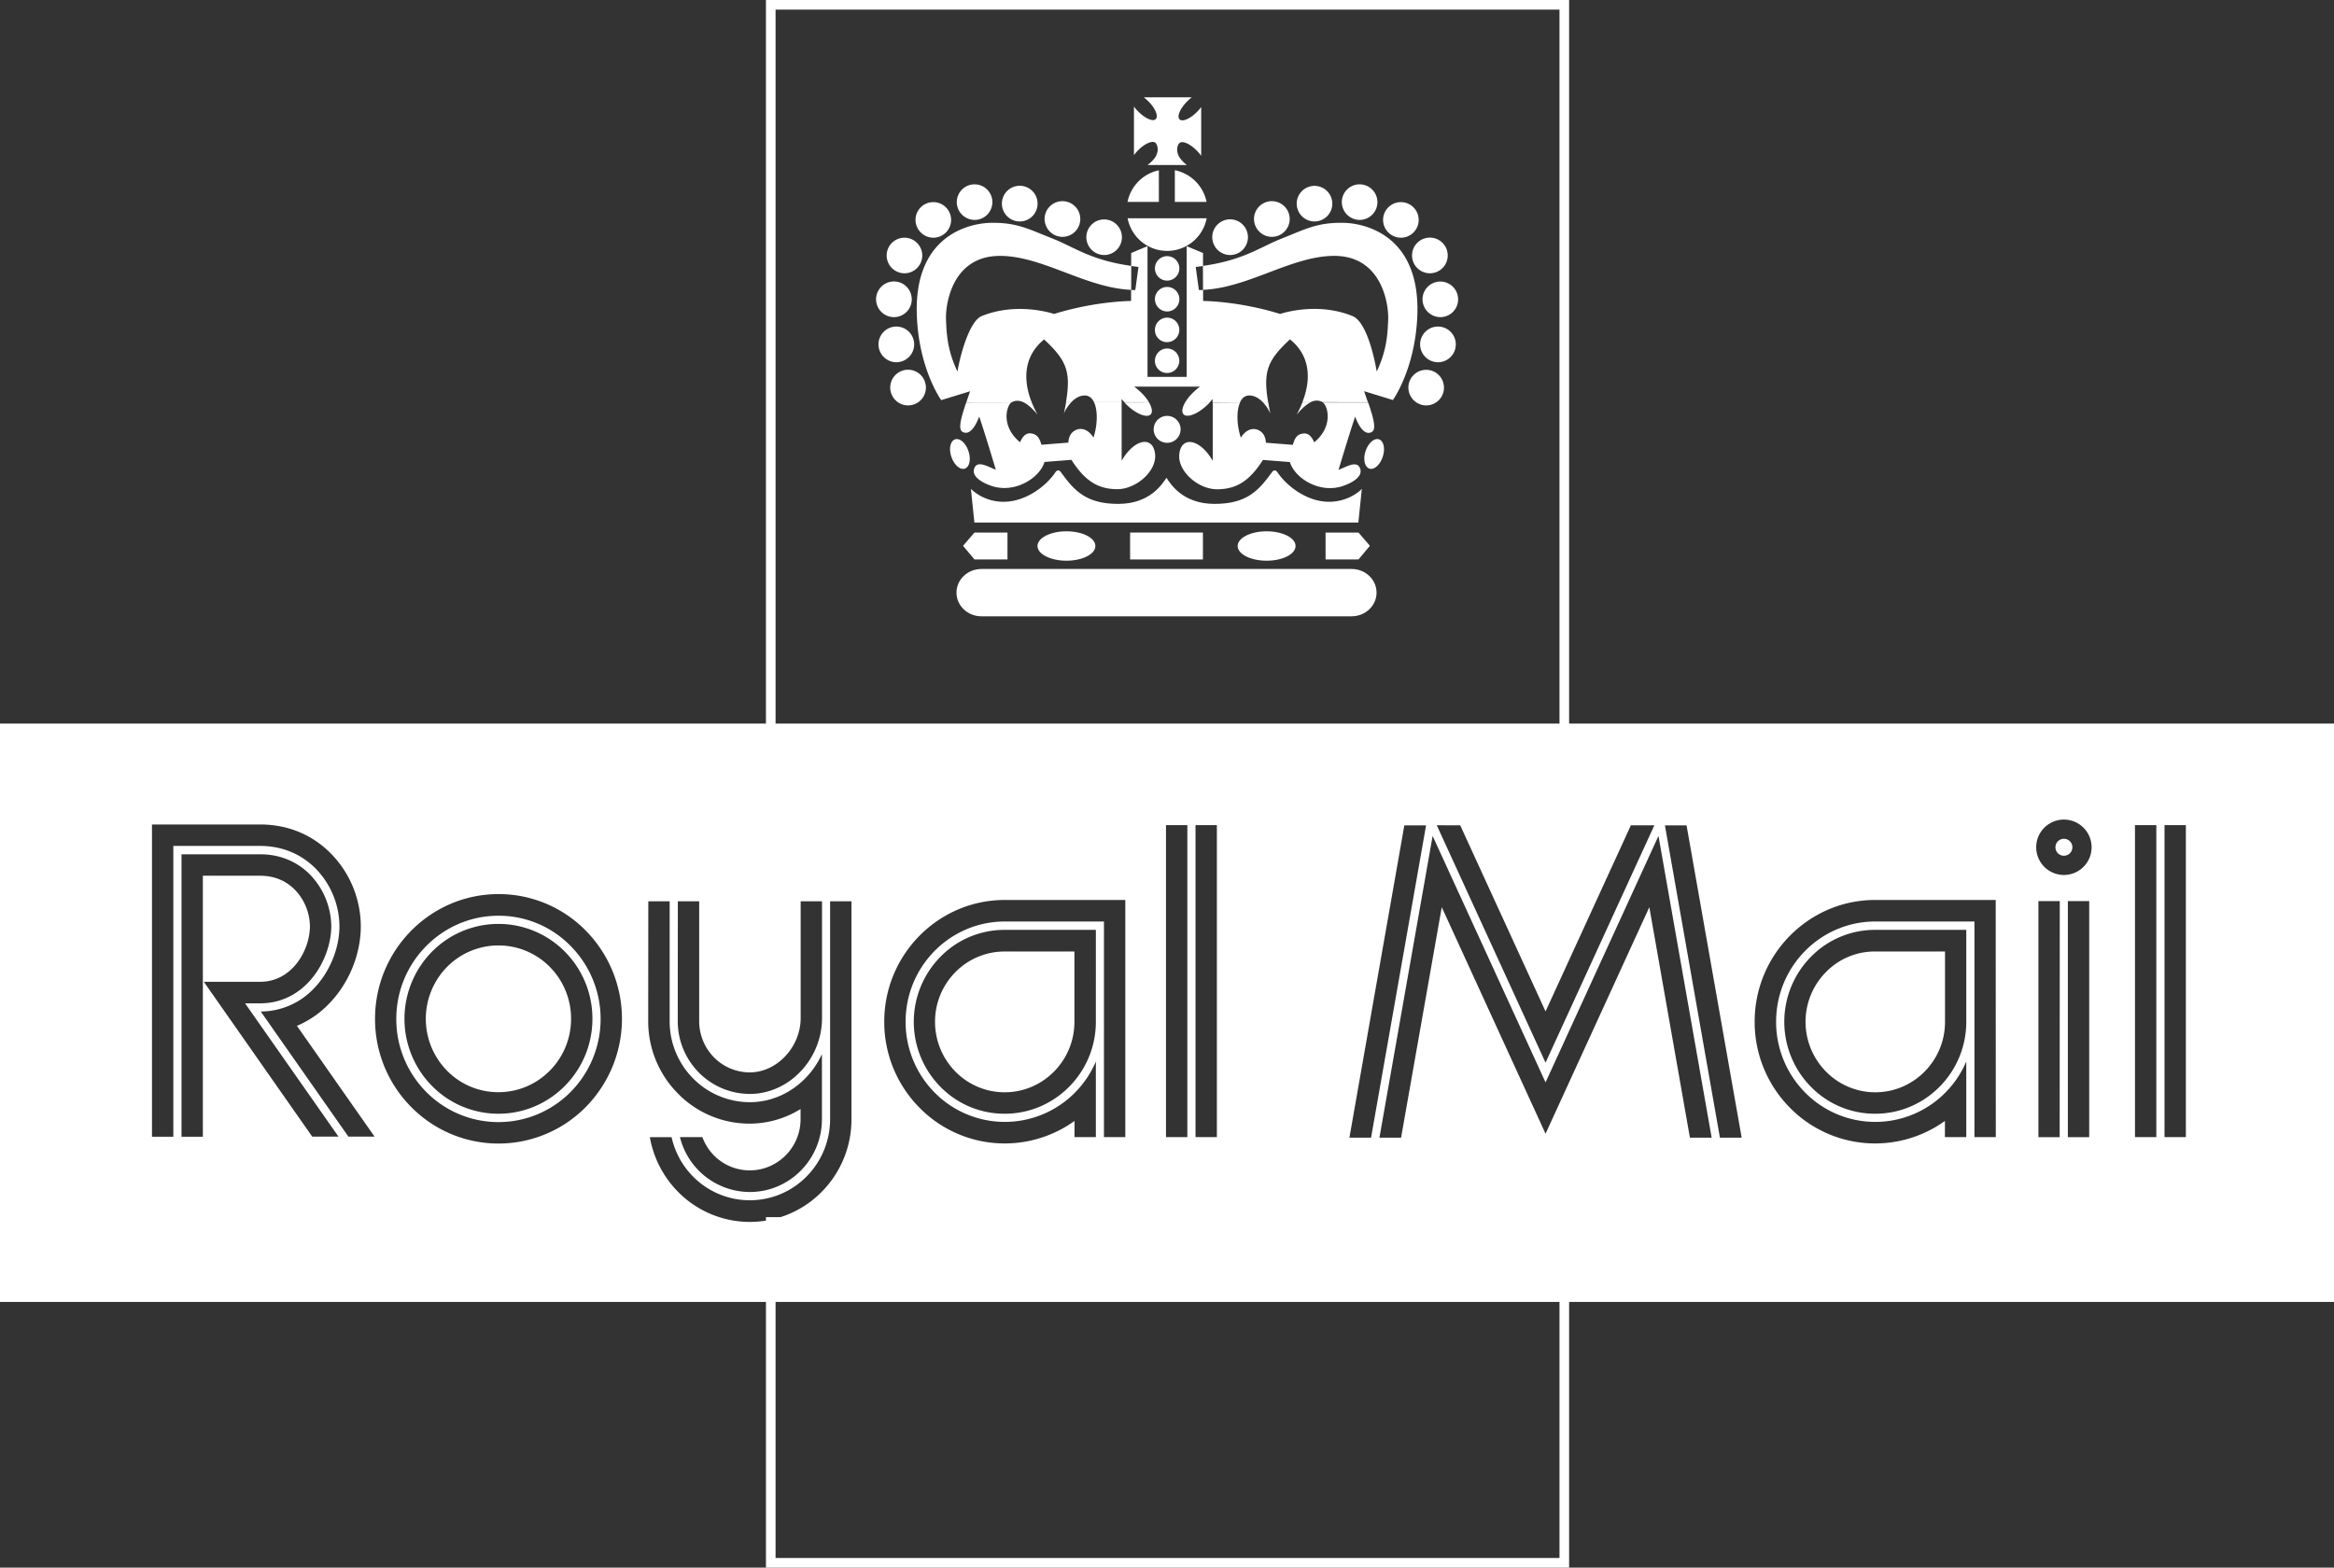
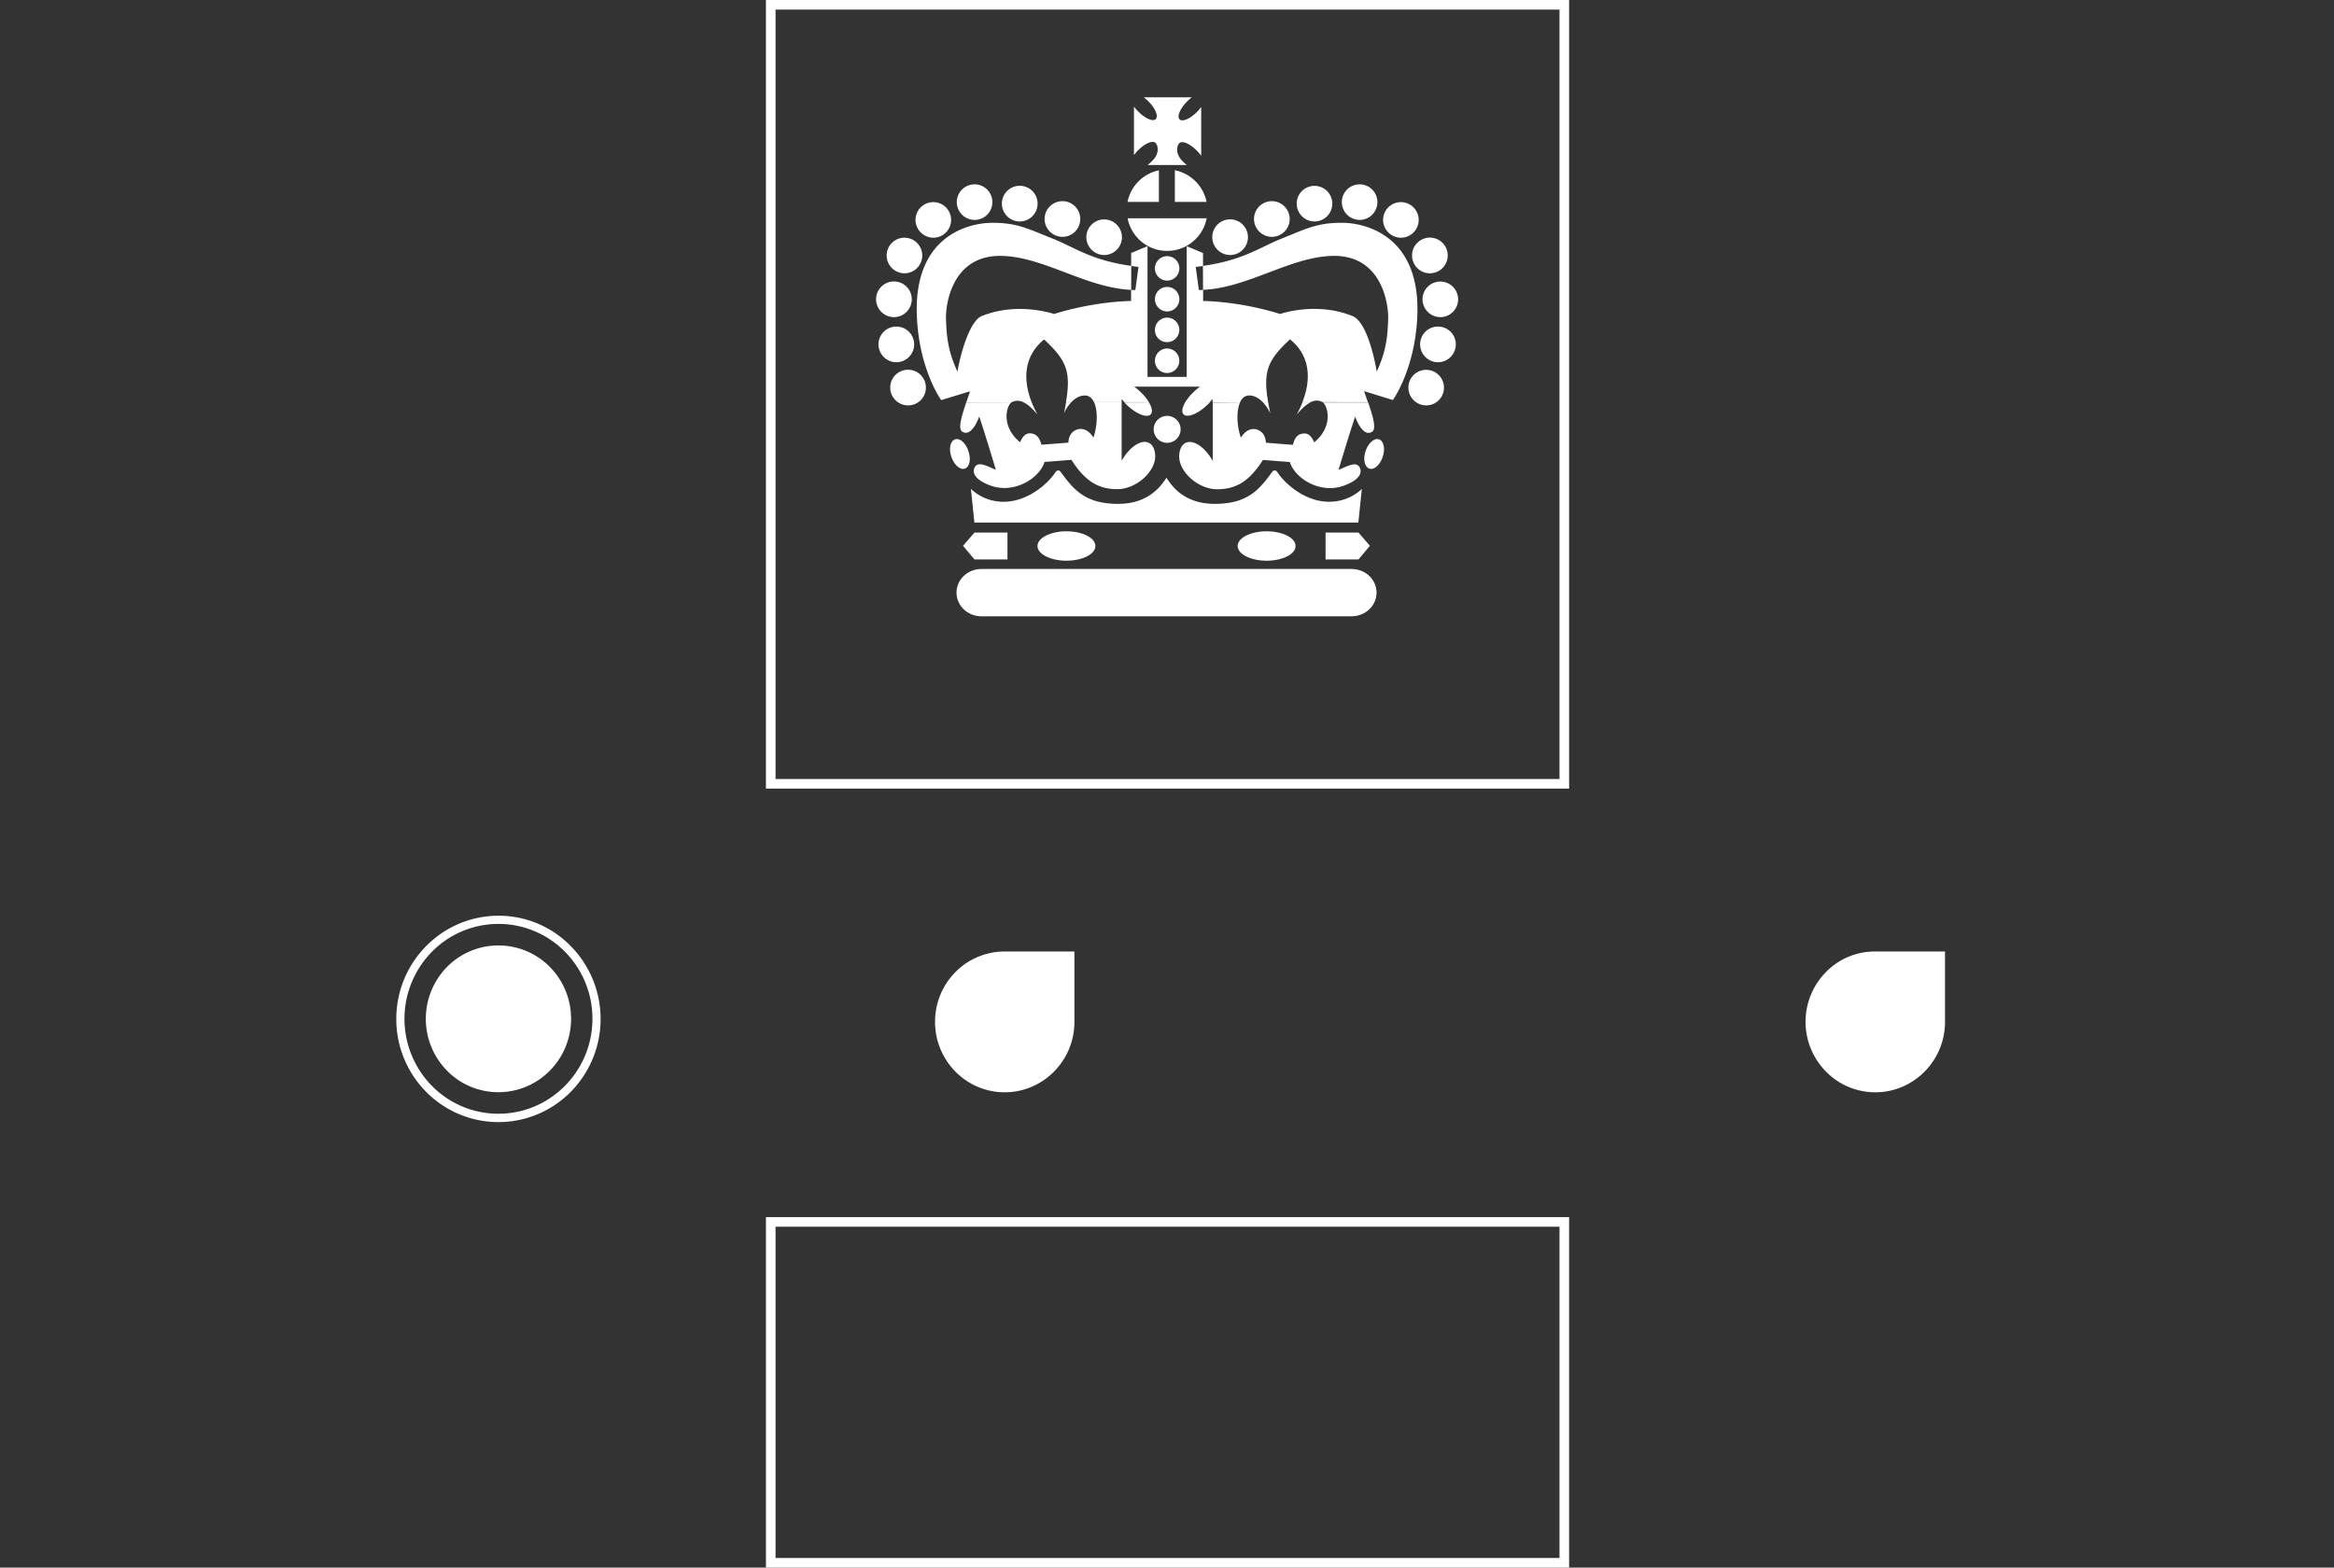
<svg xmlns="http://www.w3.org/2000/svg" id="Layer_1" data-name="Layer 1" viewBox="0 0 2426.5 1630.2">
  <rect x="0" y="0" width="2426.5" height="1630.2" fill="#333333" stroke="none" />
  <defs>
    <style>.cls-1{fill:none;stroke:#fff;stroke-miterlimit:2.61;stroke-width:10px;}.cls-2,.cls-3{fill:#fff;}.cls-2{fill-rule:evenodd;}</style>
  </defs>
  <title>royal_mail_edit</title>
  <rect class="cls-1" x="801.3" y="5" width="825" height="810.1" />
  <rect class="cls-1" x="801.3" y="1270.7" width="825" height="354.5" />
  <path class="cls-2" d="M1229.8,606.5h40.9a32.46,32.46,0,0,1-4.8-4.4c-7.1-7.2-5.9-15.3-3-18.3s11,.5,18.1,7.7a44.09,44.09,0,0,1,4.6,5.4V546.2a42.33,42.33,0,0,1-4.4,5.1c-7.1,7.2-15.2,10.6-18.1,7.7s.5-11.1,7.6-18.3a51.62,51.62,0,0,1,5.1-4.6h-49.9a47.13,47.13,0,0,1,4.9,4.3c7.1,7.1,10.5,15.3,7.6,18.3s-11-.5-18.1-7.7a38.87,38.87,0,0,1-4.6-5.3v50.5a47.82,47.82,0,0,1,4.3-5c7.1-7.2,15.2-10.6,18.1-7.7s4.1,11.1-3,18.3a39.58,39.58,0,0,1-5.3,4.7Zm-20.7,55.4a41.86,41.86,0,0,0,82.2,0Zm82.1-17a42.26,42.26,0,0,0-33-33v33ZM1241.6,612a42.07,42.07,0,0,0-32.6,32.9h32.6Zm-4.1,101.9a12.7,12.7,0,1,1,12.7,12.8,12.65,12.65,0,0,1-12.7-12.8Zm0,32.1a12.7,12.7,0,0,1,25.4,0,12.78,12.78,0,0,1-12.6,12.8h0a12.82,12.82,0,0,1-12.8-12.8Zm0,32a12.78,12.78,0,0,1,12.6-12.8h0a12.75,12.75,0,0,1,0,25.5A12.51,12.51,0,0,1,1237.5,778Zm0,32.1a12.78,12.78,0,0,1,12.6-12.8h0a12.75,12.75,0,0,1,0,25.5h0a12.63,12.63,0,0,1-12.6-12.7Zm-1.3,71.3a14,14,0,1,1,28,0,14,14,0,1,1-28,0Zm224.2,40.8c4.9,1.7,11.1-3.8,13.9-12.2s1.1-16.5-3.8-18.2-11.2,3.8-14,12.2S1455.5,920.5,1460.4,922.2Zm-420.5,0c-4.9,1.7-11.1-3.8-14-12.2s-1.1-16.5,3.8-18.2,11.2,3.8,13.9,12.2C1046.5,912.4,1044.8,920.5,1039.9,922.2Zm257.2-240.8a18.55,18.55,0,1,1,18.6,18.7,18.65,18.65,0,0,1-18.6-18.7Zm43.4-18.9a18.55,18.55,0,1,1,18.5,18.7A18.63,18.63,0,0,1,1340.5,662.5Zm44.4-16a18.5,18.5,0,1,1,18.5,18.7,18.57,18.57,0,0,1-18.5-18.7Zm46.9-1.6a18.5,18.5,0,1,1,18.5,18.7A18.63,18.63,0,0,1,1431.8,644.9Zm42.9,18.5a18.5,18.5,0,1,1,18.5,18.7A18.63,18.63,0,0,1,1474.7,663.4Zm30.1,37a18.55,18.55,0,1,1,18.5,18.7A18.57,18.57,0,0,1,1504.8,700.4Zm10.9,45.6a18.5,18.5,0,1,1,18.5,18.7,18.63,18.63,0,0,1-18.5-18.7Zm-2.5,46.9a18.55,18.55,0,1,1,18.5,18.7A18.63,18.63,0,0,1,1513.2,792.9ZM1501,837.8a18.5,18.5,0,1,1,18.5,18.7A18.63,18.63,0,0,1,1501,837.8ZM1166.2,681.4a18.5,18.5,0,1,1,18.5,18.7A18.63,18.63,0,0,1,1166.2,681.4Zm-43.4-18.9a18.55,18.55,0,1,1,18.6,18.7,18.65,18.65,0,0,1-18.6-18.7Zm-44.4-16a18.55,18.55,0,1,1,18.5,18.7,18.57,18.57,0,0,1-18.5-18.7Zm-46.9-1.6a18.5,18.5,0,1,1,18.5,18.7,18.63,18.63,0,0,1-18.5-18.7Zm-42.9,18.5a18.5,18.5,0,1,1,18.5,18.7,18.63,18.63,0,0,1-18.5-18.7Zm-30,37a18.5,18.5,0,1,1,18.5,18.7A18.57,18.57,0,0,1,958.6,700.4Zm-11,45.6a18.55,18.55,0,1,1,18.5,18.7A18.63,18.63,0,0,1,947.6,746Zm2.5,46.9a18.55,18.55,0,1,1,18.6,18.7,18.65,18.65,0,0,1-18.6-18.7Zm12.2,44.9a18.55,18.55,0,1,1,18.5,18.7A18.63,18.63,0,0,1,962.3,837.8Z" transform="translate(-36.8 -434.9)" />
  <path class="cls-2" d="M1088.4,853.3c-5.5,3.8-11.1,25.2,8.9,41.5,3.9-9,8.4-9.9,12.5-9s7.4,3.1,9.7,11.6l28-2.2c.4-7.4,3.7-12.2,10.3-14,6-1.1,11.3,1.8,15.8,8.7,4.1-12.2,4.8-27.8.6-36.7h28.7V914c13.6-23.4,33-26.1,34.8-6.5,1.6,17.1-19.4,36.1-39.3,36.1s-33.7-8.5-47.7-30.5l-28,2.2c-5,16.8-31.3,33.4-55.7,24.7-11.8-4.2-20.1-10.6-17.3-18.1,3.3-8.7,14.2-1.6,22.4,1.5,0,0-11.6-38.8-17.3-55.4-1.5,4.5-8.4,21.1-17.3,16-4.9-2.7-1.7-14.2,3.8-30.6l47.1-.1Zm21,0a124,124,0,0,0,6.1,12.9c-5.7-7-10.5-10.9-14.5-12.9Zm41.1,0a41.31,41.31,0,0,0-7.6,11.4c.9-4.1,1.6-7.8,2.2-11.4Zm80.8,0c3.2,5.6,4.1,10.4,1.6,12.7-3.9,3.7-14.7-.6-24.2-9.6l-3-3,25.6-.1Zm63.3,0a28.32,28.32,0,0,1-3,3c-9.5,9-20.3,13.3-24.2,9.6-2.4-2.3-1.6-7.1,1.6-12.7l25.6.1Zm31.5,0c-4.2,8.9-3.4,24.5.7,36.7,4.5-6.9,9.8-9.8,15.8-8.7,6.6,1.8,9.8,6.6,10.3,14l28,2.2c2.2-8.5,5.5-10.8,9.7-11.6s8.6,0,12.5,9c19.9-16.3,14.4-37.7,8.9-41.5h47.2c5.6,16.5,8.7,27.9,3.8,30.7-8.9,5.1-15.8-11.4-17.3-16-5.7,16.6-17.3,55.4-17.3,55.4,8.2-3.1,19.1-10.2,22.4-1.5,2.8,7.5-5.5,13.9-17.3,18.1-24.4,8.7-50.6-7.8-55.7-24.7l-28-2.2c-14,22-27.7,30.5-47.7,30.5s-40.9-19-39.3-36.1c1.8-19.6,21.2-16.9,34.8,6.5V853.5l28.5-.2Zm29.2,0c.6,3.6,1.3,7.3,2.1,11.4a43.66,43.66,0,0,0-7.6-11.4Zm44,0c-4,2-8.8,6-14.5,12.9a124,124,0,0,0,6.1-12.9Z" transform="translate(-36.8 -434.9)" />
  <path class="cls-3" d="M1115.4,1002.7c0,8.4,13.5,15.3,30.1,15.3s30.1-6.8,30.1-15.3-13.5-15.3-30.1-15.3S1115.4,994.3,1115.4,1002.7Z" transform="translate(-36.8 -434.9)" />
  <path class="cls-3" d="M1031.2,1051.2c0,13.6,11.6,24.6,25.9,24.6H1442c14.3,0,25.9-11,25.9-24.6s-11.6-24.6-25.9-24.6H1057.1C1042.8,1026.6,1031.2,1037.6,1031.2,1051.2Z" transform="translate(-36.8 -434.9)" />
  <polygon class="cls-3" points="1013.1 581.8 1047.4 581.8 1047.4 553.8 1013.1 553.8 1001.2 567.6 1013.1 581.8" />
-   <rect class="cls-3" x="1174.9" y="553.8" width="75.7" height="28" />
  <path class="cls-3" d="M555,1387.2c-58.5,0-106.2,48.1-106.2,107.3a107.38,107.38,0,0,0,31.1,75.9,105.51,105.51,0,0,0,150.2,0h0a108,108,0,0,0,0-151.7A104.51,104.51,0,0,0,555,1387.2Zm0,205.9a96.91,96.91,0,0,1-69.1-28.9,99.48,99.48,0,0,1,0-139.6,97.06,97.06,0,0,1,138.2,0,98.76,98.76,0,0,1,28.6,69.8C652.7,1548.8,608.9,1593.1,555,1593.1Z" transform="translate(-36.8 -434.9)" />
  <path class="cls-3" d="M1008.9,1497.5a73.58,73.58,0,0,0,21.2,51.8,71.64,71.64,0,0,0,51.2,21.5c40,0,72.5-32.9,72.5-73.2v-73.2h-72.5a71.79,71.79,0,0,0-51.2,21.4A73.17,73.17,0,0,0,1008.9,1497.5Z" transform="translate(-36.8 -434.9)" />
  <path class="cls-3" d="M555,1418.1a74.89,74.89,0,0,0-53.4,22.3,77,77,0,0,0,0,108,74.48,74.48,0,0,0,53.4,22.3c41.7,0,75.5-34.2,75.5-76.3a76.43,76.43,0,0,0-22.1-54A74.89,74.89,0,0,0,555,1418.1Z" transform="translate(-36.8 -434.9)" />
-   <path class="cls-3" d="M36.8,1187.4v601.4H2463.3V1187.4Zm1518.1,105.8,88.7,193.5,88.7-193.5h24.4L1643.6,1540l-113.1-246.9,24.4.1Zm-813.4,79h22.2v124.6a53.6,53.6,0,0,0,15.4,37.7,52.27,52.27,0,0,0,37.3,15.6c28.1,0,52.8-26.4,52.8-56.5V1372.2h22.2v121.4c0,42.8-34.3,78.9-75,78.9a74.46,74.46,0,0,1-53-22.2h0a76,76,0,0,1-22-53.5l.1-124.6ZM361.4,1616.9l-112.7-161h58.5c33.8,0,51.8-33.5,51.8-57.8a55.67,55.67,0,0,0-15.7-38c-9.5-9.6-21.7-14.5-36.1-14.5H247.7V1617H225.5V1323.3h81.7c20.3,0,38.2,7.3,51.8,21a78.34,78.34,0,0,1,22.2,53.8c0,33.6-25.7,80.2-74,80.2H291.6l97.1,138.6Zm37.6,0-91.1-130.1a76.33,76.33,0,0,0,54.6-23.3c16.7-16.9,27.2-42,27.2-65.4a86.78,86.78,0,0,0-24.7-59.9c-15.3-15.4-35.2-23.6-57.8-23.6H217V1617H194.8V1292.3H307.2c28.6,0,54,10.4,73.5,30.1a108.47,108.47,0,0,1,31.2,75.7c0,29.6-12.6,60-33.7,81.3a100.59,100.59,0,0,1-32.7,22.3h0l80.7,115.2Zm246.8-30.8a127.36,127.36,0,0,1-181.5,0,129.7,129.7,0,0,1-37.6-91.7c0-71.5,57.6-129.7,128.3-129.7a126.67,126.67,0,0,1,90.8,38,130.62,130.62,0,0,1,0,183.4Zm65-213.9H733v124.6a84.12,84.12,0,0,0,24.4,59.6,82.85,82.85,0,0,0,59,24.7c21.3,0,41.7-8.8,57.4-24.6a88.64,88.64,0,0,0,17.5-25.4v67.7c0,41.7-33.6,75.7-75,75.7a75.09,75.09,0,0,1-72.6-57.1H767a53.36,53.36,0,0,0,12,19,52.27,52.27,0,0,0,37.3,15.6c29.1,0,52.8-23.9,52.8-53.3v-10.5a100.38,100.38,0,0,1-52.8,15.2h0a104.05,104.05,0,0,1-74.7-31.3,106.45,106.45,0,0,1-30.9-75.4l.1-124.5ZM922,1598.8a106.93,106.93,0,0,1-30.9,75.5,104.79,104.79,0,0,1-149.4,0,107.4,107.4,0,0,1-29.3-56.8H735a84.12,84.12,0,0,0,22.3,40.9,82.82,82.82,0,0,0,118,0,84.64,84.64,0,0,0,24.5-59.6V1372.2H922Zm254.1-101.3c0,52.7-42.5,95.6-94.7,95.6a93,93,0,0,1-66.9-28,96.34,96.34,0,0,1,0-135.2,93,93,0,0,1,66.9-28h94.7Zm30.6,119.9h-22.2V1393.2H1081.4c-56.9,0-103.1,46.7-103.1,104.2a104.28,104.28,0,0,0,30.2,73.7,102.49,102.49,0,0,0,145.9,0,103.74,103.74,0,0,0,21.7-32.3v78.6h-22.2v-16.8a124.2,124.2,0,0,1-161.1-13.7,126.6,126.6,0,0,1-36.7-89.5c0-69.8,56.2-126.6,125.3-126.6h125.3v246.6Zm64.5,0H1249V1293h22.2Zm30.7,0h-22.2V1293h22.2Zm137.8.6,57.1-324.8h22.6L1462.2,1618Zm354,0-42.2-239.7-107.9,235.6-107.9-235.6L1493.4,1618h-22.5l55.3-313.8,117.4,256.3h0L1761,1304.2l55.3,313.8Zm31.2,0-57.2-324.8h22.5l57.3,324.8ZM2081,1497.5c0,52.7-42.5,95.6-94.6,95.6a93,93,0,0,1-66.9-28,96.34,96.34,0,0,1,0-135.2,93.16,93.16,0,0,1,66.9-28H2081Zm30.7,119.9h-22.2V1393.2H1986.4c-56.9,0-103.1,46.7-103.1,104.2a104.28,104.28,0,0,0,30.2,73.7,102.37,102.37,0,0,0,145.8,0,103.74,103.74,0,0,0,21.7-32.3v78.6h-22.2v-16.8a124.2,124.2,0,0,1-161.1-13.7,126.6,126.6,0,0,1-36.7-89.5c0-69.8,56.2-126.6,125.3-126.6h125.3l.1,246.6Zm66.4.1H2156V1372h22.2l-.1,245.5Zm30.7,0h-22.2V1372h22.2Zm-26.3-272.7a28.8,28.8,0,0,1,0-57.6h0a28.8,28.8,0,0,1,0,57.6Zm96.1,272.6h-22.2V1293h22.2Zm30.7,0h-22.2V1293h22.2Z" transform="translate(-36.8 -434.9)" />
  <path class="cls-3" d="M1323.5,1002.7c0,8.4,13.4,15.3,30.1,15.3s30.1-6.8,30.1-15.3-13.5-15.3-30.1-15.3S1323.5,994.3,1323.5,1002.7Z" transform="translate(-36.8 -434.9)" />
-   <path class="cls-3" d="M2182.5,1307.2a8.8,8.8,0,1,0,8.8,8.8A8.73,8.73,0,0,0,2182.5,1307.2Z" transform="translate(-36.8 -434.9)" />
  <path class="cls-3" d="M1417.1,956.7c-22.6-.6-43-17-52-30.3-1.8-3-4.3-3.2-6.3.1-13.7,18.7-25.9,32.4-59.3,32.4s-45.9-21-50-27.1c-4.2,6-16.7,27.1-50.1,27.1s-45.6-13.7-59.3-32.4c-1.9-3.3-4.5-3.1-6.3-.1-8.9,13.2-29.3,29.6-52,30.3s-35.6-13.4-35.6-13.4l3.6,35H1449l3.6-35C1452.7,943.3,1439.8,957.3,1417.1,956.7Z" transform="translate(-36.8 -434.9)" />
  <path class="cls-3" d="M1015.3,851l30-9.2c-1.4,4.1-2.7,7.9-3.9,11.5h47.1c.2-.1.3-.2.5-.3,3.2-1.5,7-2.1,12,.3h8.4c-10.7-27.2-5.9-50.2,12.9-65.4,23.3,21.7,28.1,33.4,22.7,65.3h5.5c4-4.1,9-7.3,14.7-7,4.1.2,7.1,2.9,9,7h28.7v-3.4c.9,1.2,1.9,2.3,2.9,3.4h25.5a48.62,48.62,0,0,0-8.5-10.4,51.79,51.79,0,0,0-6.9-5.8h68.5a51.79,51.79,0,0,0-6.9,5.8,51.19,51.19,0,0,0-8.5,10.4h25.5c1-1.1,2-2.3,2.9-3.4v3.4H1326c1.9-4.1,4.8-6.8,9-7,5.7-.3,10.8,2.9,14.7,7h5.5c-5.4-32-.7-43.7,22.7-65.4,18.9,15.1,23.6,38.1,12.9,65.3l8.4.1c5-2.5,8.9-1.9,12-.4a2.19,2.19,0,0,1,.5.3l47.2.1c-1.2-3.6-2.6-7.5-3.9-11.5l29.9,9.2s23.2-32.1,25.4-87.7c3.3-82.5-53-96.4-77.7-96.6-26.5-.3-38.7,6.6-63.1,16.3-23.1,9.1-39.6,22.5-82.1,28.5l.1,24.9c47.2-2,91.7-35,135.9-35.3,50.3-.3,57.2,50.5,56.6,66.1s-1.5,32.2-11.9,54.2c-2.1-12.7-10.1-50.9-24.7-57.5-37.8-15.7-75.7-2.4-75.7-2.4-43.5-13.5-80.1-13.5-80.1-13.5V736.4c-1.5.1-2.9.1-4.4.1l-3.3-24c2.6-.3,5.2-.6,7.6-1V698l-17-7.1V826.8h-40.7V690.9l-17,7.1v13.5c2.5.3,5,.7,7.6,1l-3.3,24c-1.5,0-3,0-4.4-.1v11.5s-36.6,0-80.1,13.5c0,0-37.9-13.2-75.7,2.4-13.5,6.6-22.7,44.9-24.7,57.5-10.4-22-11.3-38.6-11.9-54.2s6.2-66.4,56.6-66.1c44.2.3,88.7,33.3,135.9,35.3l.1-24.9c-42.5-6-58.9-19.4-82-28.5-24.4-9.6-36.6-16.6-63.2-16.3-24.7.3-81,14.1-77.7,96.6C992.1,818.9,1015.3,851,1015.3,851Z" transform="translate(-36.8 -434.9)" />
  <path class="cls-3" d="M1935.2,1445.7a73.64,73.64,0,0,0,0,103.6,71.64,71.64,0,0,0,51.2,21.5c40,0,72.5-32.9,72.5-73.2v-73.2h-72.5A70.88,70.88,0,0,0,1935.2,1445.7Z" transform="translate(-36.8 -434.9)" />
  <polygon class="cls-3" points="1378.1 553.8 1378.1 581.8 1412.3 581.8 1424.2 567.6 1412.3 553.8 1378.1 553.8" />
</svg>